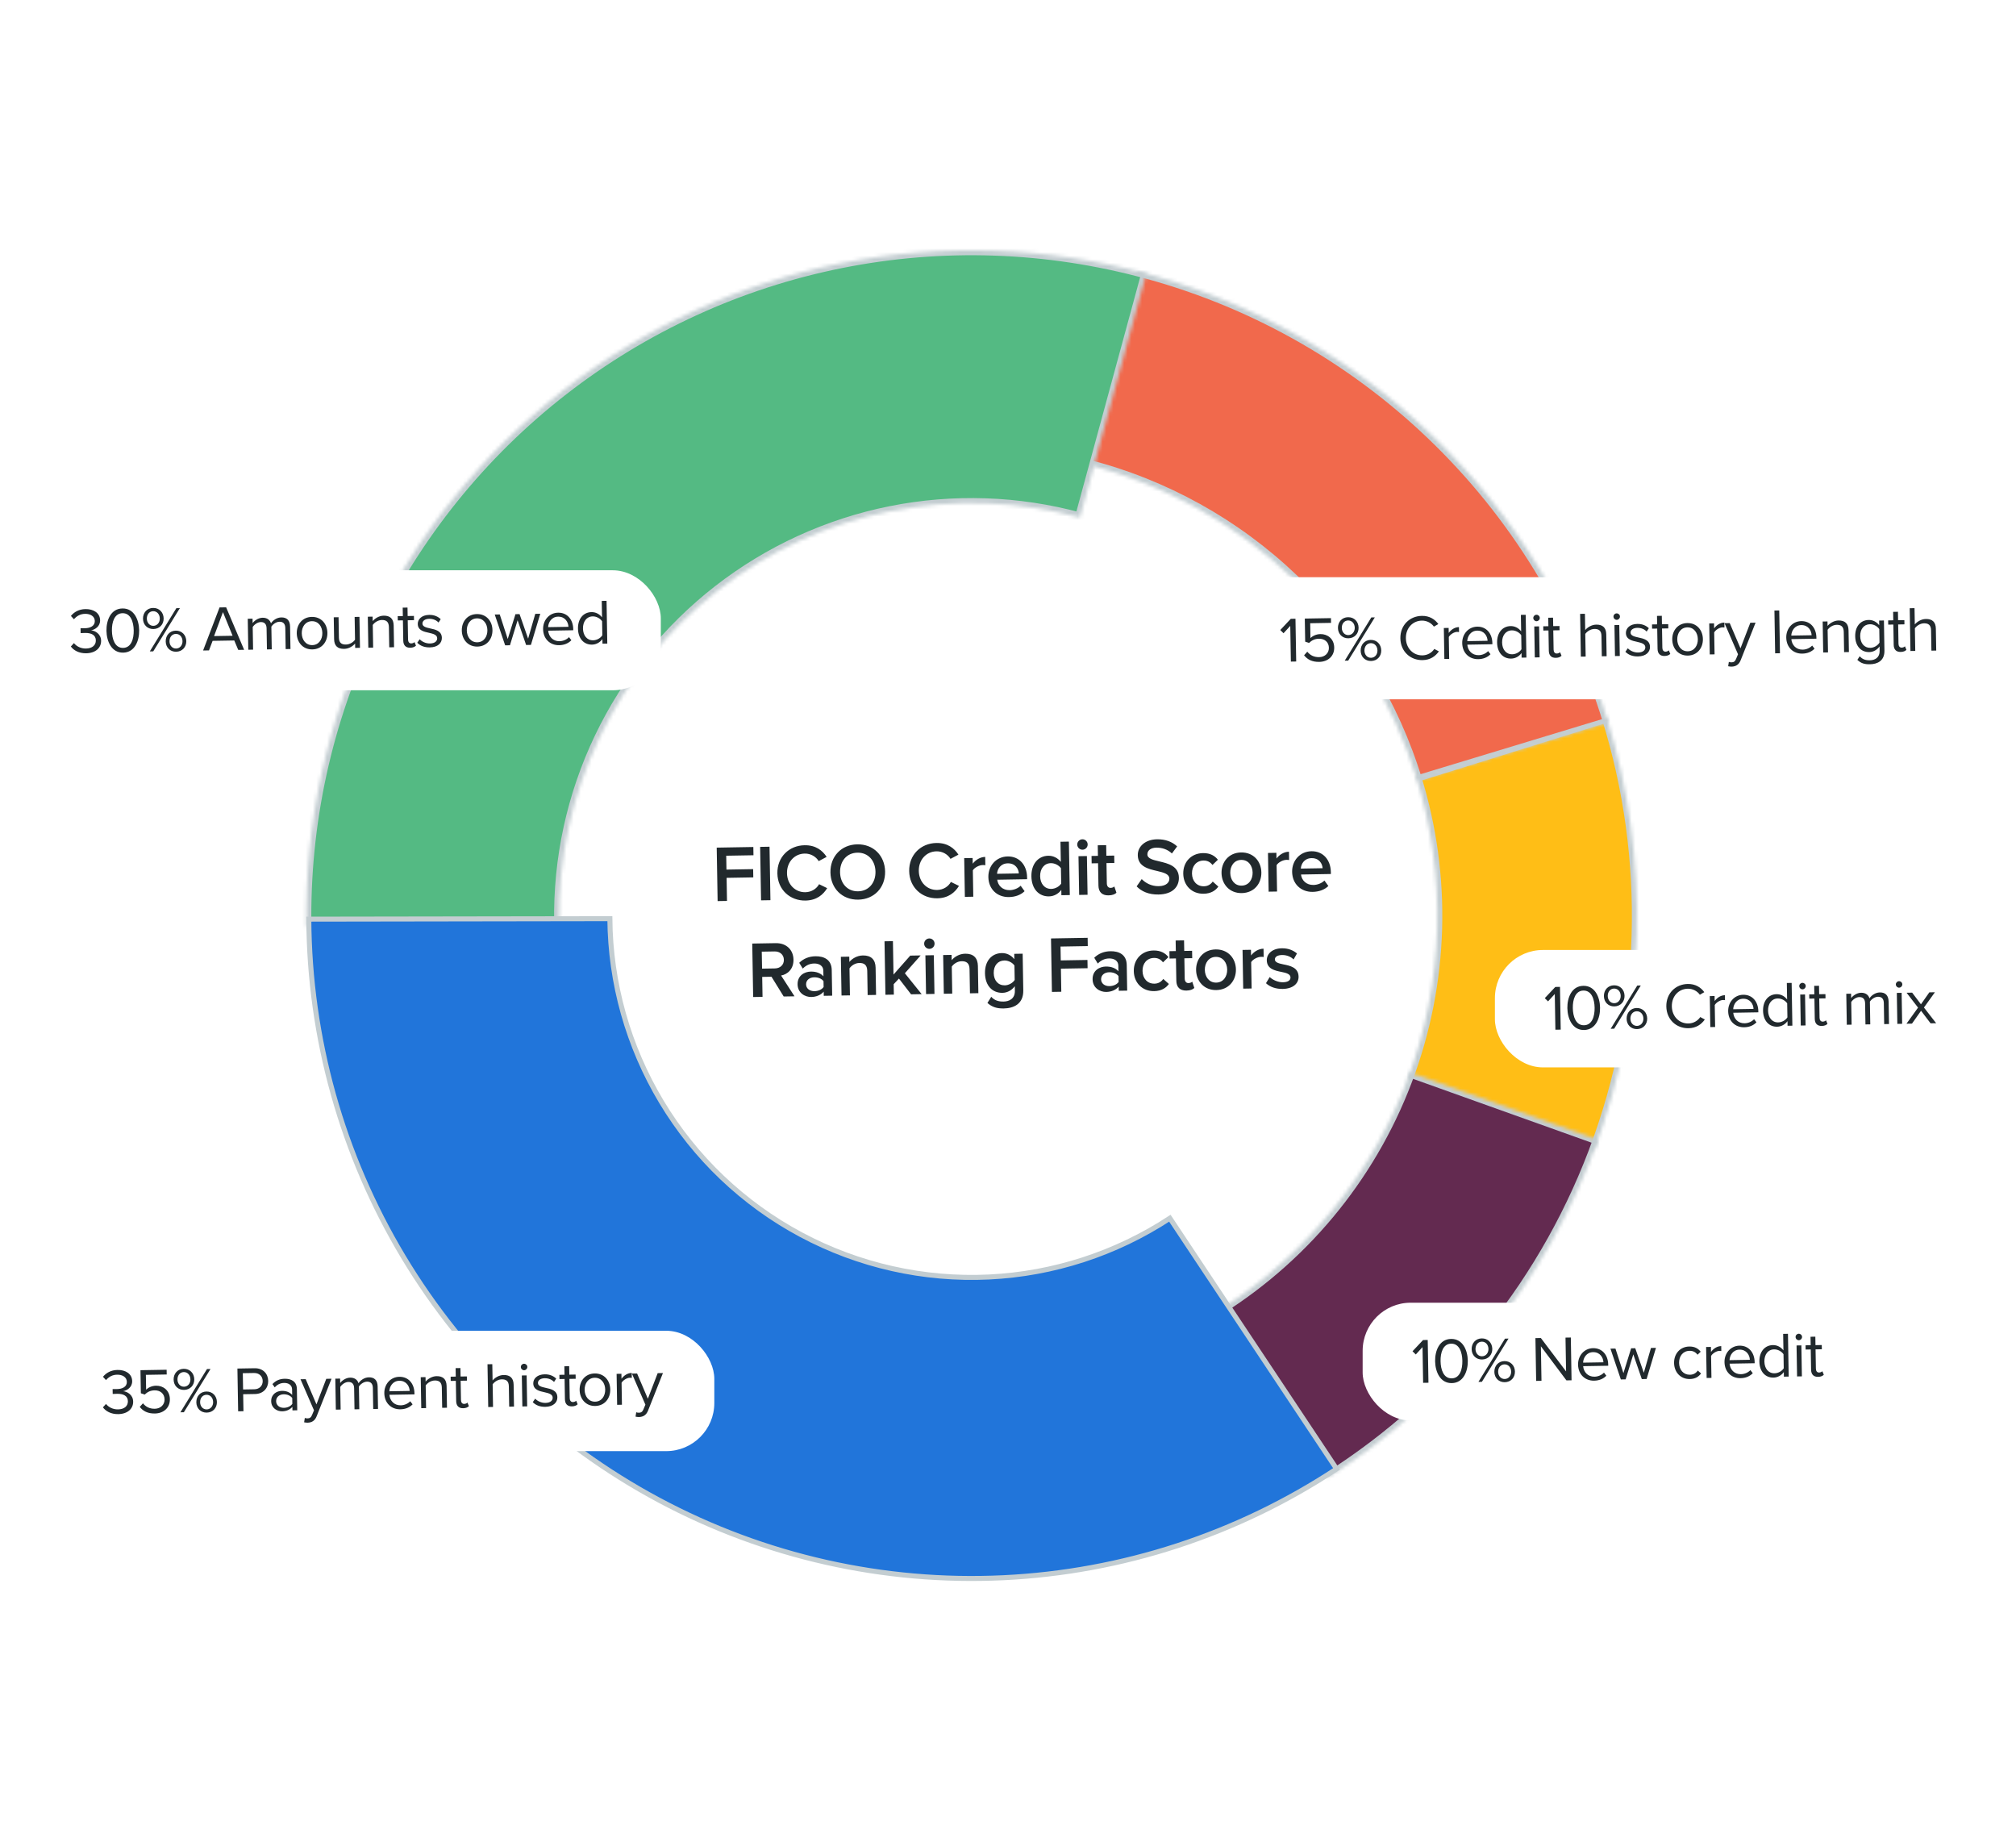
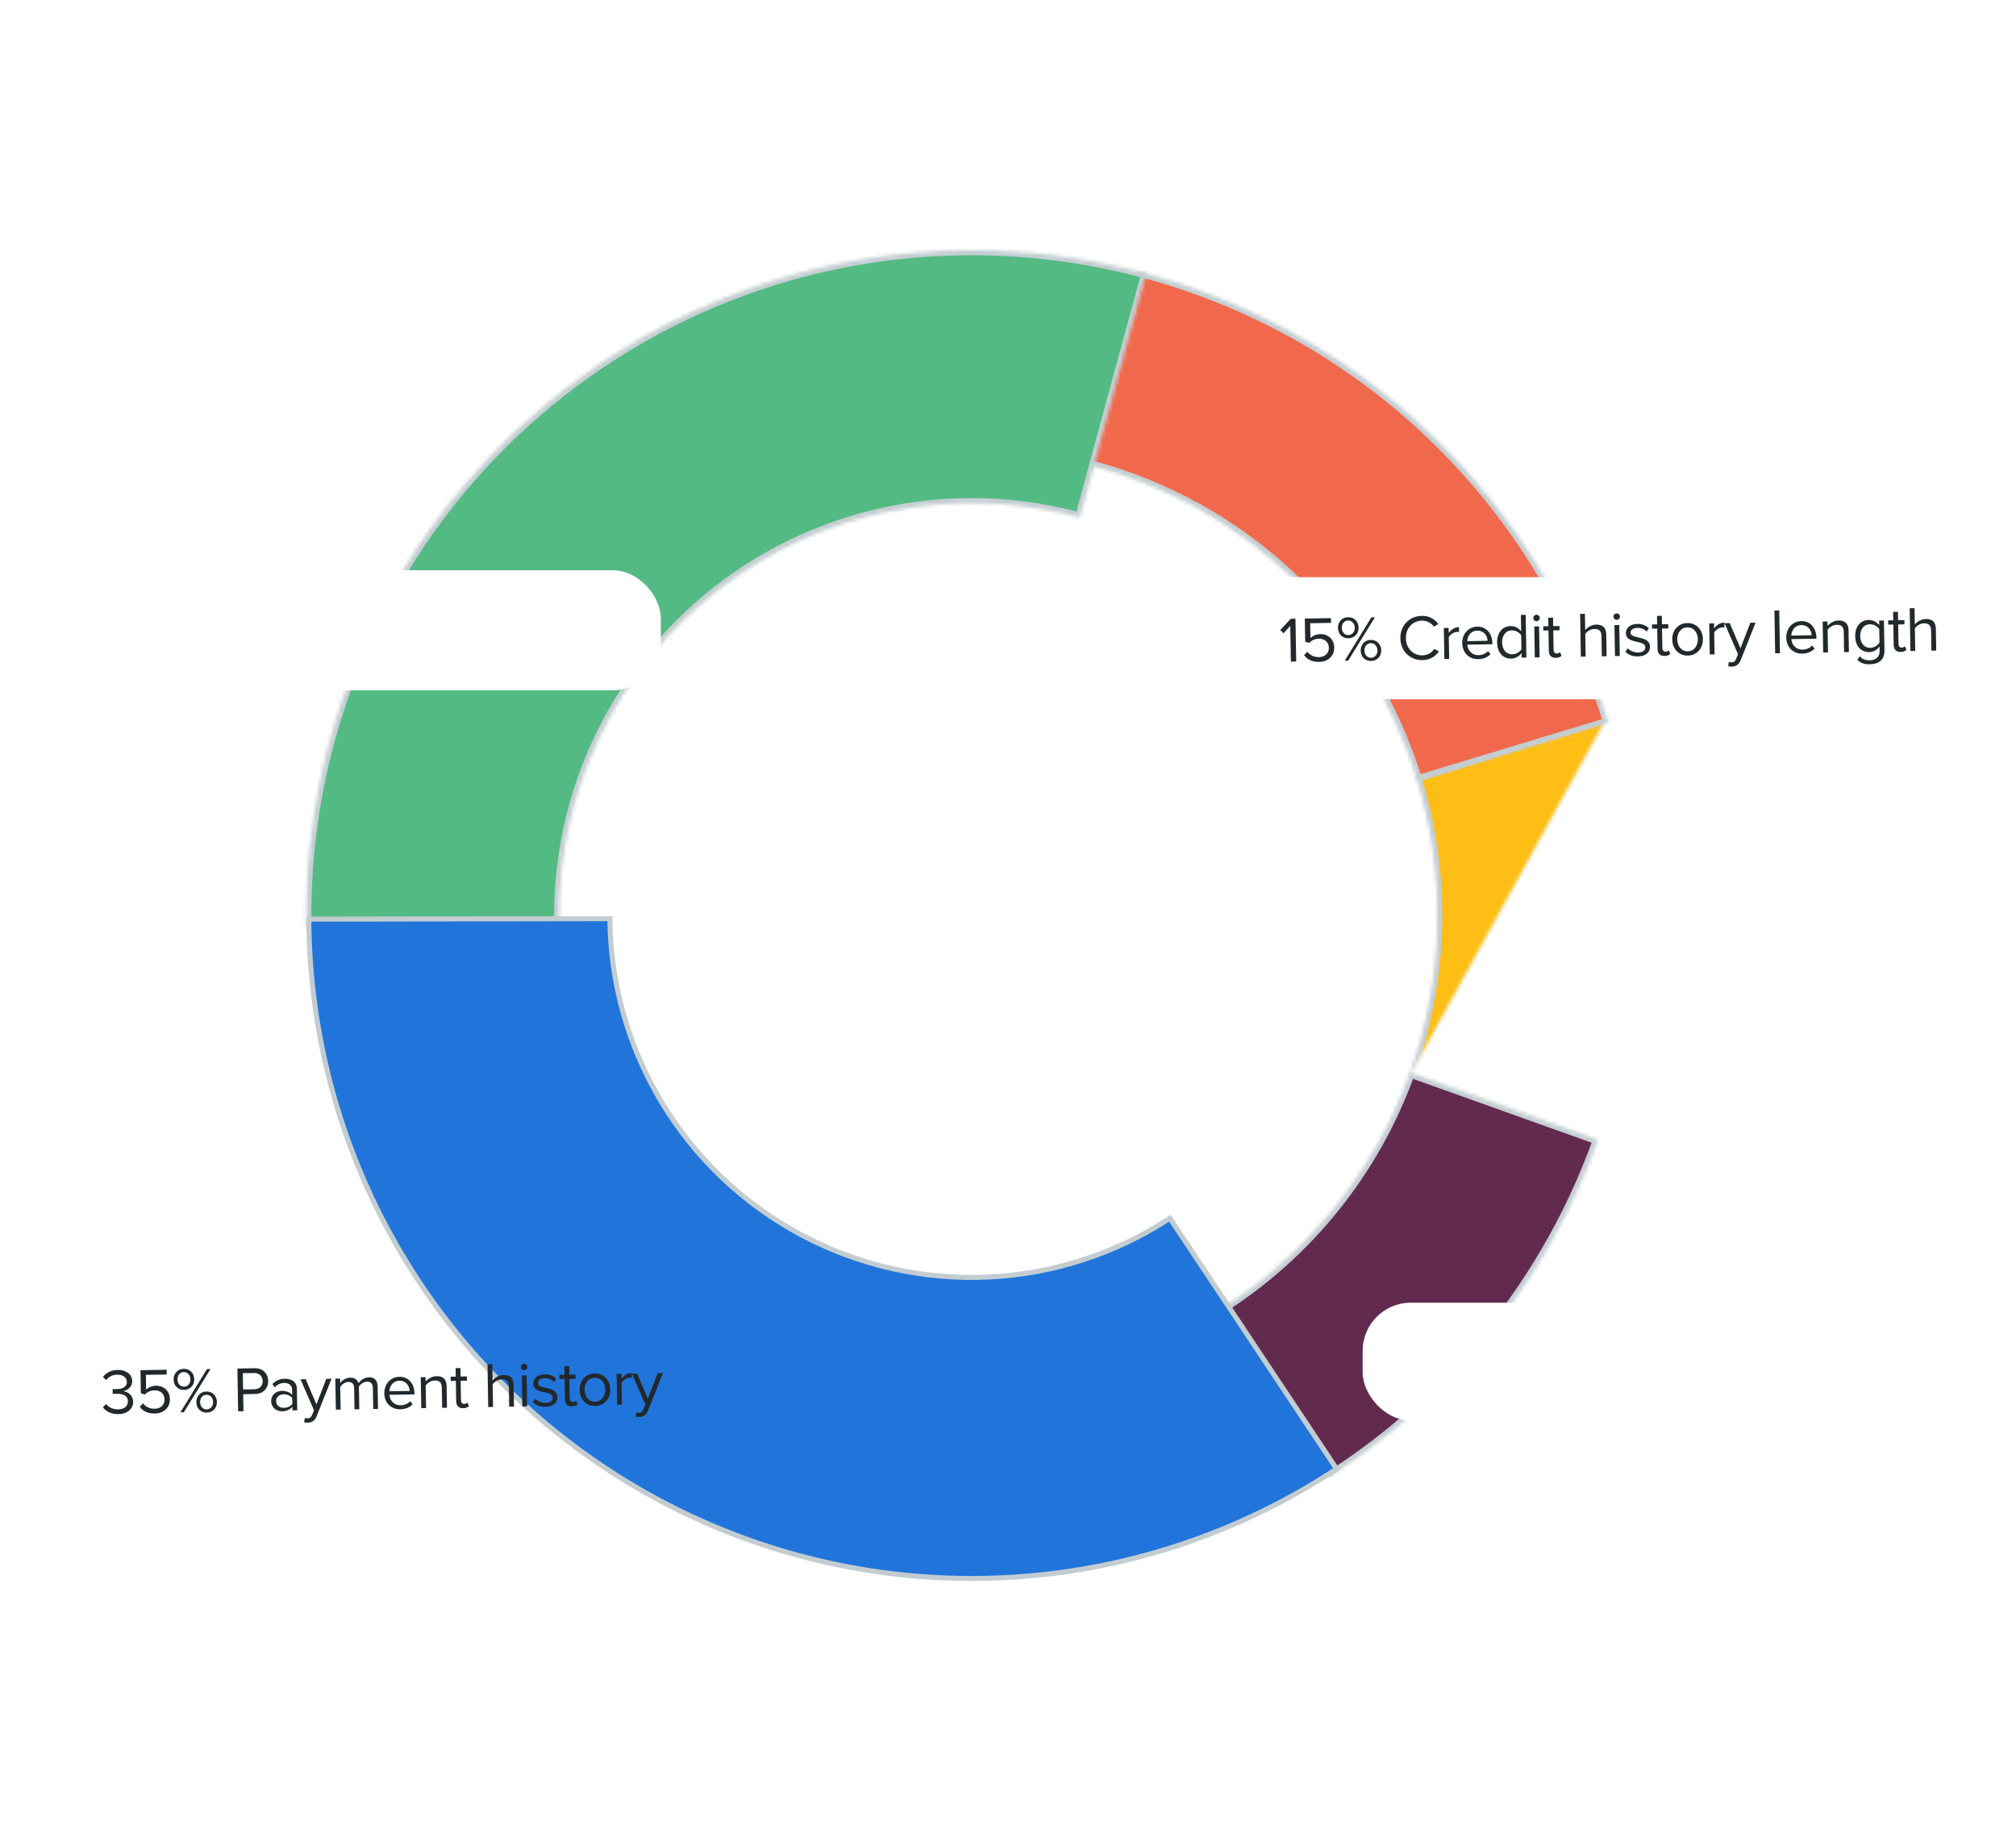
<svg xmlns="http://www.w3.org/2000/svg" width="564" height="513" viewBox="0 0 564 513" fill="none">
-   <path d="M203.386 252.012L200.763 252.057L200.507 237.102L210.754 236.927L210.793 239.236L203.17 239.366L203.236 243.245L210.703 243.118L210.742 245.427L203.276 245.555L203.386 252.012ZM215.539 251.804L212.916 251.849L212.66 236.894L215.283 236.849L215.539 251.804ZM225.348 251.906C221.043 251.979 217.559 248.899 217.481 244.302C217.402 239.706 220.779 236.508 225.084 236.435C228.223 236.381 230.111 237.919 231.262 239.693L229.04 240.875C228.301 239.654 226.85 238.737 225.124 238.767C222.276 238.815 220.118 241.118 220.171 244.256C220.225 247.395 222.461 249.622 225.308 249.574C227.035 249.544 228.454 248.6 229.15 247.333L231.412 248.438C230.299 250.251 228.487 251.852 225.348 251.906ZM232.327 244.049C232.25 239.587 235.356 236.259 239.84 236.183C244.324 236.106 247.542 239.325 247.618 243.787C247.694 248.249 244.589 251.577 240.105 251.653C235.62 251.73 232.403 248.51 232.327 244.049ZM244.927 243.833C244.875 240.739 242.884 238.463 239.88 238.514C236.853 238.566 234.964 240.908 235.017 244.003C235.07 247.074 237.038 249.373 240.065 249.321C243.069 249.27 244.98 246.905 244.927 243.833ZM262.223 251.275C257.918 251.349 254.434 248.268 254.355 243.672C254.277 239.076 257.653 235.878 261.958 235.804C265.097 235.751 266.985 237.288 268.137 239.063L265.914 240.245C265.176 239.024 263.725 238.107 261.998 238.136C259.151 238.185 256.992 240.487 257.046 243.626C257.1 246.765 259.336 248.992 262.183 248.943C263.909 248.914 265.329 247.97 266.025 246.702L268.286 247.807C267.174 249.62 265.362 251.221 262.223 251.275ZM272.289 250.834L269.934 250.874L269.749 240.045L272.103 240.004L272.131 241.596C272.92 240.551 274.207 239.722 275.619 239.697L275.659 242.029C275.457 241.988 275.21 241.97 274.918 241.975C273.932 241.992 272.62 242.687 272.162 243.457L272.289 250.834ZM276.505 245.334C276.451 242.195 278.695 239.622 281.901 239.568C285.152 239.512 287.28 241.965 287.338 245.373L287.348 245.934L278.984 246.077C279.192 247.71 280.448 249.035 282.488 249C283.542 248.982 284.79 248.534 285.54 247.759L286.642 249.288C285.584 250.337 284.001 250.903 282.275 250.932C279.024 250.988 276.563 248.765 276.505 245.334ZM281.934 241.496C279.916 241.53 279.023 243.093 278.934 244.418L285.032 244.314C284.966 243.036 284.064 241.459 281.934 241.496ZM299.291 250.372L296.937 250.412L296.911 248.932C296.1 250.023 294.856 250.717 293.466 250.741C290.686 250.788 288.609 248.716 288.548 245.151C288.489 241.653 290.469 239.421 293.272 239.373C294.617 239.35 295.883 239.957 296.777 241.085L296.681 235.457L299.035 235.417L299.291 250.372ZM296.881 247.161L296.808 242.856C296.256 242.058 295.101 241.428 293.98 241.447C292.119 241.479 290.956 243.001 290.992 245.109C291.028 247.194 292.242 248.676 294.103 248.644C295.224 248.625 296.357 247.978 296.881 247.161ZM302.854 237.684C302.07 237.698 301.386 237.059 301.372 236.252C301.358 235.445 302.02 234.783 302.805 234.769C303.612 234.756 304.273 235.395 304.287 236.202C304.301 237.009 303.662 237.67 302.854 237.684ZM304.259 250.287L301.904 250.327L301.719 239.498L304.073 239.458L304.259 250.287ZM310.131 250.456C308.315 250.487 307.334 249.517 307.303 247.723L307.196 241.468L305.403 241.498L305.367 239.435L307.161 239.405L307.11 236.445L309.465 236.405L309.515 239.365L311.713 239.327L311.748 241.39L309.551 241.427L309.648 247.1C309.66 247.84 310.028 248.372 310.701 248.36C311.149 248.353 311.572 248.166 311.748 247.961L312.339 249.723C311.92 250.134 311.23 250.437 310.131 250.456ZM317.987 247.944L319.409 245.901C320.46 246.982 322.09 247.919 324.176 247.883C326.328 247.846 327.162 246.778 327.145 245.791C327.122 244.446 325.523 244.07 323.699 243.63C321.245 243.066 318.363 242.398 318.309 239.237C318.266 236.77 320.409 234.827 323.682 234.771C326.014 234.731 327.91 235.439 329.323 236.761L327.854 238.737C326.668 237.591 325.067 237.08 323.498 237.107C321.951 237.133 320.977 237.89 320.996 239.011C321.016 240.177 322.547 240.532 324.326 240.95C326.803 241.536 329.753 242.248 329.809 245.499C329.852 247.988 328.139 250.148 324.103 250.217C321.346 250.264 319.334 249.334 317.987 247.944ZM331.029 244.402C330.973 241.128 333.242 238.69 336.538 238.633C338.645 238.597 339.939 239.472 340.719 240.491L339.196 241.952C338.576 241.11 337.739 240.699 336.685 240.717C334.712 240.75 333.437 242.252 333.473 244.36C333.509 246.468 334.835 247.948 336.809 247.914C337.862 247.896 338.684 247.433 339.275 246.593L340.847 248.002C340.102 249.046 338.84 249.965 336.732 250.001C333.436 250.057 331.086 247.698 331.029 244.402ZM347.395 249.819C343.965 249.877 341.79 247.335 341.737 244.219C341.684 241.125 343.77 238.51 347.201 238.451C350.676 238.392 352.828 240.934 352.881 244.028C352.934 247.145 350.87 249.759 347.395 249.819ZM347.359 247.733C349.377 247.699 350.47 245.998 350.437 244.07C350.404 242.164 349.254 240.502 347.236 240.536C345.241 240.57 344.148 242.271 344.181 244.177C344.214 246.105 345.364 247.768 347.359 247.733ZM357.272 249.381L354.918 249.421L354.733 238.591L357.087 238.551L357.114 240.143C357.904 239.098 359.191 238.268 360.603 238.244L360.643 240.576C360.44 240.535 360.193 240.516 359.902 240.521C358.915 240.538 357.604 241.234 357.146 242.004L357.272 249.381ZM361.489 243.881C361.435 240.742 363.678 238.169 366.885 238.114C370.136 238.059 372.264 240.512 372.322 243.92L372.331 244.481L363.968 244.624C364.176 246.257 365.432 247.581 367.472 247.547C368.526 247.528 369.774 247.081 370.524 246.306L371.626 247.834C370.568 248.884 368.985 249.449 367.258 249.479C364.007 249.535 361.547 247.311 361.489 243.881ZM366.918 240.043C364.9 240.077 364.007 241.64 363.917 242.965L370.016 242.86C369.949 241.583 369.048 240.006 366.918 240.043ZM222.276 278.693L219.249 278.745L215.835 273.219L213.234 273.263L213.329 278.846L210.706 278.891L210.45 263.936L217.02 263.823C219.98 263.773 221.941 265.668 221.988 268.426C222.033 271.094 220.309 272.559 218.52 272.881L222.276 278.693ZM219.297 268.472C219.273 267.037 218.18 266.114 216.701 266.139L213.113 266.2L213.195 270.954L216.782 270.892C218.262 270.867 219.322 269.907 219.297 268.472ZM232.811 278.513L230.457 278.553L230.437 277.387C229.646 278.32 228.399 278.857 226.964 278.882C225.193 278.912 223.177 277.758 223.136 275.359C223.093 272.87 225.071 271.805 226.842 271.774C228.3 271.749 229.563 272.199 230.364 273.105L230.336 271.49C230.315 270.235 229.27 269.49 227.768 269.516C226.557 269.536 225.511 270.003 224.585 270.938L223.593 269.318C224.828 268.108 226.388 267.521 228.115 267.491C230.514 267.45 232.639 268.423 232.689 271.338L232.811 278.513ZM230.415 276.087L230.387 274.45C229.836 273.719 228.821 273.355 227.789 273.373C226.466 273.396 225.493 274.175 225.513 275.363C225.533 276.529 226.533 277.274 227.856 277.252C228.887 277.234 229.889 276.836 230.415 276.087ZM245.09 278.303L242.736 278.343L242.62 271.572C242.591 269.89 241.73 269.344 240.407 269.367C239.196 269.388 238.177 270.123 237.651 270.872L237.781 278.428L235.426 278.468L235.241 267.639L237.595 267.598L237.621 269.078C238.324 268.214 239.698 267.293 241.402 267.264C243.734 267.224 244.922 268.46 244.96 270.68L245.09 278.303ZM257.845 278.085L254.885 278.135L251.491 273.73L250.015 275.303L250.065 278.218L247.711 278.258L247.455 263.303L249.809 263.263L249.969 272.612L254.655 267.307L257.57 267.257L253.147 272.244L257.845 278.085ZM260.025 265.421C259.24 265.434 258.557 264.795 258.543 263.988C258.529 263.181 259.191 262.519 259.975 262.506C260.783 262.492 261.444 263.131 261.458 263.938C261.471 264.745 260.832 265.407 260.025 265.421ZM261.429 278.023L259.075 278.064L258.89 267.234L261.244 267.194L261.429 278.023ZM273.71 277.813L271.356 277.854L271.24 271.082C271.211 269.401 270.349 268.855 269.027 268.878C267.816 268.898 266.797 269.633 266.271 270.382L266.4 277.938L264.046 277.979L263.861 267.149L266.215 267.109L266.241 268.589C266.943 267.724 268.318 266.804 270.022 266.775C272.354 266.735 273.541 267.97 273.579 270.19L273.71 277.813ZM276.243 280.551L277.313 278.828C278.205 279.822 279.332 280.184 280.767 280.16C282.314 280.133 283.961 279.387 283.923 277.168L283.901 275.867C283.09 276.958 281.869 277.696 280.456 277.72C277.699 277.768 275.624 275.807 275.563 272.242C275.503 268.744 277.486 266.647 280.266 266.6C281.634 266.576 282.878 267.183 283.772 268.311L283.746 266.809L286.1 266.769L286.276 277.038C286.343 280.939 283.468 282.042 280.8 282.088C278.962 282.119 277.587 281.739 276.243 280.551ZM283.871 274.118L283.802 270.083C283.273 269.284 282.096 268.654 280.997 268.673C279.136 268.705 277.971 270.115 278.007 272.2C278.043 274.285 279.255 275.655 281.116 275.623C282.214 275.605 283.369 274.934 283.871 274.118ZM296.911 277.417L294.288 277.462L294.032 262.507L304.279 262.331L304.318 264.641L296.695 264.771L296.761 268.65L304.228 268.522L304.267 270.832L296.801 270.959L296.911 277.417ZM315.342 277.102L312.988 277.142L312.968 275.976C312.176 276.909 310.93 277.446 309.495 277.471C307.723 277.501 305.708 276.347 305.667 273.948C305.624 271.459 307.602 270.393 309.373 270.363C310.831 270.338 312.094 270.788 312.895 271.693L312.867 270.079C312.846 268.823 311.801 268.079 310.299 268.104C309.088 268.125 308.042 268.592 307.116 269.527L306.124 267.907C307.359 266.697 308.919 266.11 310.646 266.08C313.045 266.039 315.17 267.012 315.219 269.927L315.342 277.102ZM312.946 274.675L312.918 273.039C312.367 272.308 311.351 271.944 310.32 271.962C308.997 271.984 308.024 272.764 308.044 273.952C308.064 275.118 309.064 275.863 310.386 275.841C311.418 275.823 312.42 275.425 312.946 274.675ZM317.192 271.642C317.136 268.369 319.404 265.93 322.7 265.874C324.808 265.838 326.101 266.713 326.881 267.731L325.358 269.193C324.738 268.351 323.902 267.939 322.848 267.957C320.875 267.991 319.6 269.493 319.636 271.601C319.672 273.708 320.998 275.188 322.971 275.154C324.025 275.136 324.847 274.674 325.438 273.834L327.009 275.242C326.265 276.287 325.002 277.205 322.894 277.242C319.598 277.298 317.248 274.938 317.192 271.642ZM331.921 277.087C330.104 277.118 329.123 276.148 329.093 274.354L328.986 268.099L327.192 268.13L327.157 266.067L328.951 266.036L328.9 263.077L331.254 263.036L331.305 265.996L333.502 265.958L333.537 268.021L331.34 268.059L331.437 273.731C331.45 274.471 331.818 275.003 332.49 274.992C332.939 274.984 333.362 274.797 333.538 274.592L334.128 276.354C333.709 276.765 333.019 277.068 331.921 277.087ZM340.28 276.944C336.85 277.003 334.675 274.461 334.622 271.344C334.569 268.25 336.655 265.635 340.086 265.577C343.561 265.517 345.713 268.06 345.765 271.154C345.819 274.27 343.755 276.885 340.28 276.944ZM340.244 274.859C342.262 274.825 343.355 273.124 343.322 271.196C343.289 269.29 342.139 267.627 340.121 267.662C338.126 267.696 337.033 269.397 337.066 271.303C337.099 273.231 338.249 274.893 340.244 274.859ZM350.157 276.506L347.803 276.546L347.618 265.717L349.972 265.677L349.999 267.269C350.789 266.223 352.076 265.394 353.488 265.37L353.528 267.702C353.325 267.66 353.078 267.642 352.787 267.647C351.8 267.664 350.489 268.359 350.031 269.13L350.157 276.506ZM354.173 275.025L355.22 273.302C355.996 274.074 357.511 274.788 358.923 274.764C360.336 274.74 361.045 274.212 361.031 273.405C361.015 272.463 359.865 272.146 358.538 271.877C356.67 271.506 354.442 271.05 354.4 268.629C354.37 266.857 355.868 265.307 358.604 265.26C360.442 265.229 361.844 265.855 362.845 266.713L361.887 268.389C361.224 267.66 360.004 267.12 358.658 267.143C357.425 267.164 356.648 267.626 356.661 268.388C356.675 269.218 357.757 269.491 359.04 269.761C360.93 270.132 363.248 270.631 363.292 273.187C363.325 275.092 361.758 276.577 358.843 276.627C357.004 276.658 355.313 276.104 354.173 275.025Z" fill="#21292D" />
  <mask id="path-2-inside-1_3085_21402" fill="white">
-     <path d="M449.496 200.698C461.851 240.306 460.616 282.906 445.99 321.732L393.737 302.048C403.976 274.87 404.84 245.05 396.192 217.324L449.496 200.698Z" />
+     <path d="M449.496 200.698L393.737 302.048C403.976 274.87 404.84 245.05 396.192 217.324L449.496 200.698Z" />
  </mask>
  <path d="M449.496 200.698C461.851 240.306 460.616 282.906 445.99 321.732L393.737 302.048C403.976 274.87 404.84 245.05 396.192 217.324L449.496 200.698Z" fill="#FFBE16" stroke="#C3CDD1" stroke-width="2.803" mask="url(#path-2-inside-1_3085_21402)" />
  <mask id="path-3-inside-2_3085_21402" fill="white">
    <path d="M447.067 318.799C433.094 357.866 406.469 391.143 371.42 413.347L341.539 366.178C366.073 350.636 384.711 327.341 394.491 299.995L447.067 318.799Z" />
  </mask>
  <path d="M447.067 318.799C433.094 357.866 406.469 391.143 371.42 413.347L341.539 366.178C366.073 350.636 384.711 327.341 394.491 299.995L447.067 318.799Z" fill="#632A50" stroke="#C3CDD1" stroke-width="2.803" mask="url(#path-3-inside-2_3085_21402)" />
  <mask id="path-4-inside-3_3085_21402" fill="white">
    <path d="M318.008 75.818C348.995 83.756 377.412 99.547 400.519 121.667C423.627 143.786 440.643 171.487 449.927 202.098L396.494 218.304C389.995 196.877 378.083 177.486 361.908 162.002C345.733 146.519 325.841 135.465 304.15 129.908L318.008 75.818Z" />
  </mask>
  <path d="M318.008 75.818C348.995 83.756 377.412 99.547 400.519 121.667C423.627 143.786 440.643 171.487 449.927 202.098L396.494 218.304C389.995 196.877 378.083 177.486 361.908 162.002C345.733 146.519 325.841 135.465 304.15 129.908L318.008 75.818Z" fill="#F1694C" stroke="#C3CDD1" stroke-width="2.803" mask="url(#path-4-inside-3_3085_21402)" />
  <mask id="path-5-inside-4_3085_21402" fill="white">
    <path d="M85.719 259.339C85.22 230.46 91.448 201.861 103.911 175.805C116.374 149.749 134.731 126.951 157.528 109.216C180.325 91.48 206.937 79.293 235.258 73.62C263.578 67.947 292.831 68.943 320.7 76.529L302.124 144.773C284.845 140.07 266.708 139.452 249.149 142.969C231.591 146.487 215.091 154.043 200.957 165.039C186.823 176.035 175.442 190.169 167.715 206.324C159.987 222.479 156.126 240.21 156.436 258.115L85.719 259.339Z" />
  </mask>
  <path d="M85.719 259.339C85.22 230.46 91.448 201.861 103.911 175.805C116.374 149.749 134.731 126.951 157.528 109.216C180.325 91.48 206.937 79.293 235.258 73.62C263.578 67.947 292.831 68.943 320.7 76.529L302.124 144.773C284.845 140.07 266.708 139.452 249.149 142.969C231.591 146.487 215.091 154.043 200.957 165.039C186.823 176.035 175.442 190.169 167.715 206.324C159.987 222.479 156.126 240.21 156.436 258.115L85.719 259.339Z" fill="#54BA83" stroke="#C3CDD1" stroke-width="2.803" mask="url(#path-5-inside-4_3085_21402)" />
  <path d="M170.614 256.976C170.767 275.031 175.745 292.72 185.041 308.207C194.458 323.894 207.952 336.735 224.086 345.364C240.219 353.993 258.391 358.086 276.666 357.209C294.708 356.344 312.183 350.662 327.284 340.767L373.93 410.887C346.152 429.214 313.951 439.733 280.702 441.328C247.22 442.935 213.928 435.434 184.369 419.625C154.81 403.817 130.089 380.291 112.836 351.55C95.704 323.01 86.573 290.387 86.395 257.109L170.614 256.976Z" fill="#2175DA" stroke="#C3CDD1" stroke-width="1.402" />
  <g filter="url(#filter0_dddd_3085_21402)">
    <rect x="5.606" y="131.49" width="179.263" height="33.565" rx="13.455" fill="white" />
-     <path d="M19.825 152.805L20.687 151.857C21.403 152.778 22.634 153.403 24.051 153.379C25.791 153.349 26.834 152.47 26.811 151.089C26.785 149.6 25.555 148.993 23.797 149.023C23.295 149.032 22.738 149.041 22.559 149.062L22.536 147.699C22.734 147.714 23.29 147.704 23.774 147.696C25.281 147.67 26.544 147.056 26.521 145.675C26.498 144.348 25.266 143.651 23.813 143.676C22.504 143.699 21.544 144.217 20.681 145.183L19.84 144.264C20.683 143.209 22.05 142.379 23.898 142.347C26.194 142.308 27.972 143.444 28.006 145.47C28.036 147.192 26.598 148.078 25.471 148.295C26.567 148.366 28.251 149.27 28.284 151.189C28.318 153.18 26.746 154.66 24.109 154.706C22.082 154.74 20.578 153.869 19.825 152.805ZM29.784 148.418C29.734 145.495 30.97 142.226 34.252 142.17C37.517 142.114 38.882 145.338 38.932 148.262C38.981 151.168 37.728 154.473 34.464 154.528C31.181 154.585 29.834 151.324 29.784 148.418ZM37.407 148.288C37.366 145.902 36.553 143.458 34.275 143.497C31.997 143.536 31.268 146.007 31.309 148.392C31.349 150.778 32.163 153.24 34.441 153.201C36.719 153.162 37.448 150.674 37.407 148.288ZM40.006 145.05C39.977 143.364 41.121 142.052 42.825 142.023C44.547 141.994 45.753 143.265 45.782 144.951C45.81 146.619 44.648 147.895 42.926 147.925C41.222 147.954 40.035 146.718 40.006 145.05ZM42.871 154.169L41.903 154.186L49.339 142.091L50.326 142.074L42.871 154.169ZM44.706 144.97C44.685 143.786 43.917 142.92 42.841 142.938C41.782 142.956 41.062 143.848 41.082 145.032C41.102 146.162 41.852 147.046 42.911 147.028C43.987 147.009 44.725 146.1 44.706 144.97ZM46.358 151.4C46.33 149.714 47.474 148.403 49.178 148.374C50.882 148.345 52.087 149.616 52.116 151.302C52.145 152.97 50.982 154.246 49.278 154.275C47.574 154.304 46.387 153.069 46.358 151.4ZM51.058 151.32C51.038 150.136 50.269 149.27 49.193 149.289C48.117 149.307 47.397 150.199 47.417 151.382C47.436 152.512 48.187 153.397 49.263 153.378C50.339 153.36 51.077 152.45 51.058 151.32ZM68.297 153.735L66.647 153.763L65.543 151.126L59.48 151.23L58.468 153.903L56.817 153.931L61.42 141.885L63.267 141.853L68.297 153.735ZM65.072 149.807L62.375 143.196L59.888 149.895L65.072 149.807ZM81.262 153.513L79.917 153.536L79.817 147.653C79.798 146.558 79.302 145.867 78.189 145.886C77.293 145.902 76.353 146.564 75.916 147.253L76.025 153.602L74.68 153.625L74.579 147.742C74.56 146.648 74.082 145.956 72.952 145.976C72.073 145.991 71.151 146.652 70.697 147.36L70.805 153.692L69.46 153.715L69.312 145.051L70.657 145.028L70.678 146.284C71.028 145.722 72.178 144.787 73.451 144.765C74.779 144.742 75.544 145.447 75.811 146.34C76.282 145.542 77.433 144.697 78.689 144.676C80.268 144.649 81.126 145.513 81.155 147.253L81.262 153.513ZM87.387 153.624C84.75 153.669 83.065 151.652 83.022 149.141C82.979 146.63 84.595 144.575 87.231 144.529C89.868 144.484 91.553 146.483 91.596 148.994C91.639 151.505 90.024 153.578 87.387 153.624ZM87.366 152.422C89.214 152.39 90.209 150.794 90.179 149.018C90.149 147.261 89.1 145.7 87.252 145.731C85.404 145.763 84.391 147.359 84.421 149.117C84.452 150.893 85.519 152.453 87.366 152.422ZM100.709 153.18L99.363 153.203L99.342 151.984C98.692 152.748 97.573 153.449 96.282 153.471C94.47 153.502 93.504 152.64 93.472 150.756L93.368 144.64L94.713 144.617L94.811 150.321C94.837 151.845 95.615 152.281 96.781 152.261C97.84 152.243 98.834 151.616 99.324 150.907L99.215 144.54L100.56 144.517L100.709 153.18ZM110.24 153.017L108.895 153.04L108.798 147.372C108.772 145.848 107.993 145.377 106.827 145.397C105.768 145.415 104.775 146.078 104.285 146.786L104.393 153.117L103.048 153.14L102.9 144.477L104.245 144.454L104.266 145.709C104.864 144.982 106.035 144.208 107.326 144.186C109.138 144.155 110.104 145.053 110.136 146.937L110.24 153.017ZM114.771 153.155C113.498 153.177 112.84 152.453 112.818 151.161L112.721 145.493L111.286 145.518L111.265 144.334L112.7 144.309L112.66 141.942L114.005 141.919L114.046 144.286L115.804 144.256L115.824 145.44L114.066 145.47L114.158 150.851C114.169 151.497 114.464 151.958 115.056 151.948C115.433 151.942 115.789 151.774 115.965 151.574L116.376 152.572C116.041 152.9 115.561 153.142 114.771 153.155ZM116.731 151.758L117.414 150.778C118 151.431 119.104 151.987 120.288 151.966C121.615 151.944 122.322 151.34 122.308 150.497C122.292 149.546 121.228 149.259 120.057 148.992C118.581 148.676 116.906 148.31 116.875 146.517C116.852 145.171 117.998 144.003 120.061 143.968C121.532 143.943 122.582 144.481 123.293 145.169L122.681 146.112C122.151 145.493 121.192 145.043 120.08 145.062C118.896 145.082 118.17 145.633 118.183 146.404C118.197 147.247 119.189 147.5 120.323 147.749C121.836 148.064 123.583 148.465 123.616 150.384C123.641 151.837 122.495 153.023 120.253 153.062C118.835 153.086 117.626 152.676 116.731 151.758ZM133.56 152.834C130.923 152.879 129.238 150.862 129.195 148.351C129.152 145.84 130.768 143.785 133.405 143.74C136.041 143.695 137.726 145.693 137.769 148.205C137.812 150.716 136.197 152.789 133.56 152.834ZM133.54 151.632C135.387 151.601 136.382 150.005 136.352 148.229C136.322 146.471 135.273 144.91 133.425 144.942C131.578 144.973 130.564 146.57 130.594 148.327C130.625 150.103 131.692 151.664 133.54 151.632ZM148.532 152.363L147.187 152.386L144.808 145.465L142.666 152.463L141.321 152.486L138.411 143.87L139.81 143.846L142.044 150.715L144.204 143.771L145.352 143.751L147.748 150.618L149.747 143.676L151.146 143.652L148.532 152.363ZM151.937 147.962C151.894 145.451 153.654 143.394 156.129 143.351C158.748 143.307 160.325 145.325 160.37 147.926L160.375 148.267L153.362 148.387C153.498 150.017 154.669 151.361 156.534 151.329C157.521 151.312 158.519 150.9 159.188 150.189L159.849 151.057C159.003 151.932 157.845 152.419 156.428 152.443C153.863 152.487 151.984 150.671 151.937 147.962ZM156.13 144.464C154.282 144.495 153.394 146.071 153.345 147.4L159.031 147.303C158.991 146.012 158.103 144.43 156.13 144.464ZM169.897 151.997L168.551 152.02L168.529 150.729C167.899 151.619 166.851 152.265 165.631 152.286C163.371 152.324 161.745 150.63 161.697 147.813C161.65 145.051 163.198 143.23 165.476 143.192C166.642 143.172 167.71 143.727 168.426 144.666L168.347 140.056L169.692 140.033L169.897 151.997ZM168.511 149.671L168.444 145.742C167.947 144.997 166.895 144.369 165.819 144.388C164.079 144.418 163.064 145.87 163.096 147.79C163.129 149.709 164.194 151.108 165.934 151.078C167.01 151.06 168.04 150.432 168.511 149.671Z" fill="#21292D" />
  </g>
  <g filter="url(#filter1_dddd_3085_21402)">
    <rect x="344.217" y="133.426" width="213.258" height="34.147" rx="13.455" fill="white" />
    <path d="M362.627 157.009L361.138 157.034L360.967 147.043L359.082 149.103L358.17 148.203L361.113 145.067L362.422 145.045L362.627 157.009ZM364.831 155.266L365.728 154.264C366.535 155.255 367.585 155.811 369.056 155.786C370.688 155.758 371.799 154.627 371.774 153.174C371.747 151.596 370.6 150.61 368.986 150.638C367.927 150.656 367.036 151.012 366.243 151.815L365.142 151.457L365.032 145L372.35 144.875L372.373 146.202L366.543 146.302L366.614 150.463C367.179 149.88 368.192 149.36 369.394 149.339C371.385 149.305 373.22 150.637 373.262 153.095C373.304 155.534 371.482 157.073 369.079 157.114C367.052 157.148 365.748 156.435 364.831 155.266ZM374.308 147.64C374.279 145.954 375.423 144.643 377.127 144.614C378.849 144.584 380.055 145.856 380.083 147.542C380.112 149.21 378.949 150.486 377.228 150.515C375.524 150.544 374.336 149.309 374.308 147.64ZM377.173 156.76L376.204 156.777L383.641 144.682L384.627 144.665L377.173 156.76ZM379.007 147.56C378.987 146.376 378.218 145.51 377.142 145.529C376.084 145.547 375.364 146.438 375.384 147.622C375.403 148.752 376.154 149.636 377.212 149.618C378.288 149.6 379.026 148.69 379.007 147.56ZM380.66 153.991C380.631 152.305 381.775 150.994 383.479 150.964C385.183 150.935 386.389 152.206 386.418 153.893C386.446 155.561 385.284 156.837 383.58 156.866C381.876 156.895 380.689 155.659 380.66 153.991ZM385.36 153.911C385.339 152.727 384.571 151.861 383.495 151.879C382.419 151.898 381.698 152.789 381.718 153.973C381.738 155.103 382.488 155.987 383.565 155.969C384.641 155.95 385.379 155.041 385.36 153.911ZM397.975 156.62C394.585 156.678 391.833 154.213 391.77 150.536C391.707 146.858 394.373 144.301 397.763 144.243C399.933 144.206 401.422 145.203 402.395 146.532L401.152 147.253C400.453 146.26 399.203 145.546 397.786 145.57C395.221 145.614 393.264 147.657 393.313 150.509C393.361 153.343 395.387 155.336 397.952 155.292C399.369 155.268 400.594 154.529 401.258 153.495L402.544 154.173C401.563 155.553 400.145 156.582 397.975 156.62ZM405.422 156.277L404.077 156.3L403.929 147.636L405.274 147.613L405.298 149.012C405.982 148.086 406.975 147.405 408.159 147.385L408.182 148.766C408.02 148.733 407.859 148.717 407.643 148.721C406.818 148.735 405.7 149.436 405.317 150.142L405.422 156.277ZM409.073 151.872C409.031 149.361 410.79 147.304 413.265 147.261C415.884 147.217 417.461 149.235 417.506 151.836L417.512 152.177L410.498 152.297C410.634 153.927 411.805 155.271 413.67 155.239C414.657 155.222 415.655 154.81 416.324 154.099L416.985 154.967C416.139 155.842 414.981 156.329 413.564 156.353C410.999 156.397 409.12 154.581 409.073 151.872ZM413.266 148.374C411.418 148.405 410.53 149.982 410.481 151.31L416.167 151.213C416.127 149.922 415.239 148.34 413.266 148.374ZM427.033 155.907L425.687 155.93L425.665 154.639C425.035 155.529 423.987 156.175 422.767 156.196C420.507 156.234 418.881 154.54 418.833 151.723C418.786 148.961 420.334 147.14 422.612 147.102C423.778 147.082 424.846 147.637 425.562 148.576L425.483 143.966L426.828 143.943L427.033 155.907ZM425.647 153.581L425.58 149.652C425.083 148.907 424.031 148.279 422.955 148.298C421.215 148.328 420.2 149.78 420.232 151.7C420.265 153.619 421.33 155.018 423.07 154.988C424.146 154.97 425.176 154.342 425.647 153.581ZM429.87 145.739C429.386 145.748 428.966 145.342 428.957 144.84C428.949 144.338 429.355 143.936 429.839 143.928C430.341 143.919 430.76 144.307 430.769 144.809C430.778 145.311 430.372 145.731 429.87 145.739ZM430.724 155.844L429.379 155.867L429.231 147.204L430.576 147.181L430.724 155.844ZM435.253 155.982C433.979 156.004 433.321 155.28 433.299 153.988L433.202 148.32L431.767 148.344L431.746 147.161L433.181 147.136L433.141 144.768L434.486 144.745L434.527 147.113L436.285 147.083L436.305 148.267L434.547 148.297L434.639 153.678C434.65 154.324 434.945 154.785 435.537 154.775C435.914 154.769 436.27 154.601 436.446 154.401L436.857 155.398C436.522 155.727 436.042 155.969 435.253 155.982ZM449.473 155.524L448.128 155.547L448.03 149.843C448.004 148.318 447.207 147.883 446.041 147.903C445.001 147.921 444.008 148.584 443.499 149.292L443.608 155.624L442.262 155.647L442.058 143.683L443.403 143.66L443.481 148.216C444.079 147.488 445.249 146.714 446.559 146.692C448.371 146.661 449.336 147.524 449.368 149.407L449.473 155.524ZM452.302 145.356C451.818 145.364 451.398 144.959 451.39 144.456C451.381 143.954 451.787 143.552 452.271 143.544C452.774 143.536 453.193 143.923 453.202 144.425C453.21 144.928 452.805 145.347 452.302 145.356ZM453.157 155.461L451.812 155.484L451.664 146.82L453.009 146.797L453.157 155.461ZM454.72 154.286L455.403 153.305C455.988 153.959 457.092 154.514 458.276 154.494C459.603 154.471 460.311 153.867 460.296 153.024C460.28 152.073 459.217 151.787 458.046 151.519C456.569 151.204 454.894 150.838 454.864 149.044C454.841 147.699 455.987 146.531 458.05 146.496C459.52 146.47 460.57 147.009 461.282 147.696L460.67 148.64C460.139 148.021 459.18 147.571 458.068 147.59C456.885 147.61 456.158 148.161 456.171 148.932C456.186 149.775 457.177 150.027 458.312 150.277C459.824 150.592 461.571 150.993 461.604 152.912C461.629 154.365 460.483 155.551 458.241 155.589C456.824 155.613 455.615 155.203 454.72 154.286ZM465.675 155.462C464.402 155.484 463.744 154.759 463.721 153.468L463.625 147.8L462.19 147.824L462.169 146.64L463.604 146.616L463.564 144.248L464.909 144.225L464.95 146.593L466.707 146.563L466.728 147.747L464.97 147.777L465.062 153.158C465.073 153.804 465.368 154.265 465.96 154.255C466.336 154.248 466.692 154.081 466.868 153.881L467.28 154.878C466.945 155.207 466.465 155.448 465.675 155.462ZM472.197 155.35C469.56 155.395 467.875 153.379 467.832 150.868C467.789 148.356 469.404 146.301 472.041 146.256C474.678 146.211 476.363 148.21 476.406 150.721C476.449 153.232 474.833 155.305 472.197 155.35ZM472.176 154.149C474.024 154.117 475.019 152.521 474.989 150.745C474.959 148.987 473.909 147.426 472.062 147.458C470.214 147.49 469.201 149.086 469.231 150.844C469.261 152.62 470.329 154.18 472.176 154.149ZM479.671 155.007L478.326 155.03L478.177 146.367L479.523 146.344L479.547 147.743C480.231 146.816 481.224 146.135 482.407 146.115L482.431 147.496C482.269 147.463 482.107 147.448 481.892 147.451C481.067 147.466 479.949 148.167 479.566 148.873L479.671 155.007ZM483.472 158.333L483.667 157.11C483.866 157.196 484.189 157.245 484.405 157.241C484.996 157.231 485.388 157.027 485.68 156.304L486.232 154.985L482.459 146.293L483.912 146.269L486.921 153.322L489.67 146.17L491.141 146.145L486.978 156.641C486.479 157.905 485.609 158.404 484.461 158.442C484.174 158.447 483.725 158.401 483.472 158.333ZM497.967 154.694L496.621 154.717L496.417 142.753L497.762 142.73L497.967 154.694ZM499.726 150.322C499.683 147.811 501.442 145.754 503.918 145.711C506.536 145.666 508.114 147.685 508.158 150.286L508.164 150.627L501.151 150.746C501.286 152.377 502.458 153.721 504.323 153.689C505.31 153.672 506.307 153.26 506.977 152.549L507.638 153.417C506.791 154.292 505.634 154.779 504.217 154.803C501.652 154.847 499.772 153.031 499.726 150.322ZM503.919 146.824C502.071 146.855 501.183 148.431 501.134 149.76L506.82 149.663C506.78 148.372 505.892 146.79 503.919 146.824ZM517.255 154.365L515.91 154.388L515.813 148.72C515.787 147.195 515.007 146.724 513.841 146.744C512.783 146.762 511.789 147.425 511.299 148.133L511.407 154.465L510.062 154.488L509.914 145.824L511.259 145.801L511.281 147.057C511.878 146.329 513.049 145.555 514.341 145.533C516.152 145.502 517.119 146.401 517.151 148.284L517.255 154.365ZM519.614 156.549L520.279 155.533C521.011 156.382 521.877 156.69 523.115 156.669C524.55 156.644 525.883 155.922 525.851 154.02L525.829 152.783C525.217 153.672 524.17 154.354 522.95 154.375C520.69 154.414 519.065 152.755 519.017 149.957C518.969 147.176 520.518 145.427 522.796 145.388C523.962 145.368 525.012 145.925 525.728 146.863L525.706 145.554L527.051 145.531L527.195 153.943C527.244 156.813 525.25 157.745 523.134 157.781C521.663 157.806 520.654 157.536 519.614 156.549ZM525.811 151.724L525.747 147.94C525.267 147.194 524.216 146.566 523.14 146.585C521.4 146.614 520.383 148.013 520.416 149.933C520.449 151.834 521.513 153.215 523.253 153.185C524.329 153.167 525.358 152.486 525.811 151.724ZM531.738 154.332C530.465 154.354 529.806 153.63 529.784 152.338L529.687 146.67L528.252 146.695L528.232 145.511L529.667 145.486L529.627 143.119L530.972 143.096L531.012 145.463L532.77 145.433L532.79 146.617L531.033 146.647L531.125 152.028C531.136 152.674 531.431 153.135 532.023 153.125C532.399 153.119 532.755 152.951 532.931 152.751L533.343 153.749C533.008 154.077 532.527 154.319 531.738 154.332ZM541.682 153.947L540.337 153.97L540.239 148.266C540.213 146.741 539.416 146.306 538.25 146.326C537.21 146.344 536.216 147.007 535.708 147.715L535.816 154.047L534.471 154.07L534.267 142.106L535.612 142.083L535.69 146.639C536.287 145.911 537.458 145.138 538.768 145.115C540.579 145.084 541.545 145.947 541.577 147.83L541.682 153.947Z" fill="#21292D" />
  </g>
  <g filter="url(#filter2_dddd_3085_21402)">
    <rect x="418.218" y="237.7" width="137.27" height="32.847" rx="13.455" fill="white" />
-     <path d="M436.628 259.983L435.139 260.009L434.968 250.018L433.083 252.078L432.171 251.178L435.114 248.042L436.423 248.019L436.628 259.983ZM438.489 253.977C438.439 251.053 439.675 247.784 442.958 247.728C446.222 247.672 447.587 250.897 447.637 253.82C447.687 256.726 446.434 260.031 443.169 260.087C439.887 260.143 438.539 256.882 438.489 253.977ZM446.113 253.846C446.072 251.461 445.259 249.017 442.981 249.055C440.703 249.094 439.973 251.565 440.014 253.951C440.055 256.336 440.868 258.798 443.146 258.759C445.424 258.72 446.153 256.232 446.113 253.846ZM448.711 250.608C448.683 248.922 449.826 247.611 451.53 247.582C453.252 247.552 454.458 248.823 454.487 250.509C454.516 252.178 453.353 253.453 451.631 253.483C449.927 253.512 448.74 252.276 448.711 250.608ZM451.577 259.728L450.608 259.744L458.045 247.65L459.031 247.633L451.577 259.728ZM453.411 250.528C453.391 249.344 452.622 248.478 451.546 248.496C450.488 248.514 449.767 249.406 449.788 250.59C449.807 251.72 450.558 252.604 451.616 252.586C452.692 252.568 453.43 251.658 453.411 250.528ZM455.064 256.959C455.035 255.273 456.179 253.961 457.883 253.932C459.587 253.903 460.793 255.174 460.822 256.86C460.85 258.528 459.688 259.804 457.984 259.833C456.28 259.863 455.093 258.627 455.064 256.959ZM459.763 256.878C459.743 255.695 458.975 254.829 457.899 254.847C456.822 254.865 456.102 255.757 456.122 256.941C456.142 258.071 456.892 258.955 457.969 258.937C459.045 258.918 459.783 258.008 459.763 256.878ZM472.378 259.587C468.988 259.645 466.237 257.18 466.174 253.503C466.111 249.826 468.777 247.269 472.167 247.211C474.337 247.174 475.826 248.171 476.799 249.5L475.556 250.221C474.857 249.228 473.607 248.514 472.19 248.538C469.625 248.582 467.668 250.625 467.717 253.477C467.765 256.311 469.791 258.304 472.356 258.26C473.773 258.236 474.998 257.497 475.662 256.463L476.948 257.141C475.967 258.521 474.549 259.55 472.378 259.587ZM479.826 259.245L478.481 259.268L478.333 250.604L479.678 250.581L479.702 251.98C480.386 251.053 481.379 250.373 482.563 250.352L482.586 251.733C482.424 251.7 482.262 251.685 482.047 251.689C481.222 251.703 480.104 252.404 479.721 253.11L479.826 259.245ZM483.477 254.84C483.434 252.329 485.193 250.271 487.669 250.229C490.288 250.184 491.865 252.203 491.91 254.804L491.915 255.144L484.902 255.264C485.038 256.895 486.209 258.238 488.074 258.206C489.061 258.19 490.059 257.778 490.728 257.067L491.389 257.934C490.543 258.81 489.385 259.296 487.968 259.321C485.403 259.365 483.524 257.549 483.477 254.84ZM487.67 251.341C485.822 251.373 484.934 252.949 484.885 254.278L490.571 254.181C490.531 252.889 489.643 251.308 487.67 251.341ZM501.437 258.875L500.091 258.898L500.069 257.607C499.438 258.497 498.391 259.142 497.171 259.163C494.911 259.202 493.285 257.507 493.237 254.691C493.19 251.929 494.738 250.108 497.016 250.069C498.182 250.049 499.25 250.605 499.966 251.544L499.887 246.934L501.232 246.911L501.437 258.875ZM500.051 256.548L499.984 252.62C499.487 251.875 498.435 251.247 497.359 251.266C495.619 251.295 494.603 252.748 494.636 254.667C494.669 256.587 495.734 257.986 497.474 257.956C498.55 257.938 499.58 257.31 500.051 256.548ZM504.274 248.707C503.789 248.715 503.37 248.31 503.361 247.808C503.353 247.305 503.758 246.904 504.243 246.895C504.745 246.887 505.164 247.274 505.173 247.777C505.181 248.279 504.776 248.699 504.274 248.707ZM505.128 258.812L503.783 258.835L503.635 250.171L504.98 250.148L505.128 258.812ZM509.656 258.95C508.383 258.972 507.725 258.247 507.702 256.956L507.606 251.288L506.171 251.312L506.15 250.128L507.585 250.104L507.545 247.736L508.89 247.713L508.931 250.081L510.688 250.051L510.709 251.235L508.951 251.265L509.043 256.646C509.054 257.292 509.349 257.753 509.941 257.743C510.317 257.736 510.673 257.569 510.849 257.368L511.261 258.366C510.926 258.695 510.446 258.936 509.656 258.95ZM528.469 258.413L527.123 258.436L527.023 252.552C527.004 251.458 526.508 250.767 525.396 250.786C524.499 250.801 523.559 251.463 523.123 252.153L523.231 258.502L521.886 258.525L521.785 252.642C521.767 251.548 521.288 250.856 520.158 250.876C519.279 250.891 518.358 251.552 517.903 252.26L518.011 258.592L516.666 258.615L516.518 249.951L517.863 249.928L517.885 251.184C518.234 250.621 519.384 249.687 520.658 249.665C521.985 249.642 522.751 250.347 523.017 251.239C523.488 250.442 524.64 249.597 525.895 249.575C527.474 249.548 528.332 250.413 528.362 252.153L528.469 258.413ZM531.296 248.245C530.811 248.253 530.392 247.848 530.383 247.346C530.375 246.843 530.78 246.442 531.265 246.433C531.767 246.425 532.186 246.812 532.195 247.315C532.203 247.817 531.798 248.236 531.296 248.245ZM532.15 258.35L530.805 258.373L530.657 249.709L532.002 249.686L532.15 258.35ZM541.661 258.187L540.1 258.214L537.439 254.707L534.899 258.303L533.356 258.329L536.598 253.824L533.387 249.663L534.948 249.636L537.408 252.895L539.755 249.554L541.316 249.527L538.249 253.796L541.661 258.187Z" fill="#21292D" />
  </g>
  <g filter="url(#filter3_dddd_3085_21402)">
    <rect x="381.217" y="336.368" width="143.269" height="32.95" rx="13.455" fill="white" />
-     <path d="M399.627 358.754L398.138 358.78L397.967 348.789L396.083 350.849L395.17 349.949L398.113 346.813L399.423 346.79L399.627 358.754ZM401.489 352.748C401.439 349.824 402.675 346.555 405.957 346.499C409.222 346.443 410.587 349.668 410.637 352.591C410.687 355.497 409.433 358.802 406.169 358.858C402.886 358.914 401.539 355.653 401.489 352.748ZM409.112 352.617C409.071 350.232 408.258 347.788 405.98 347.826C403.702 347.865 402.973 350.336 403.014 352.722C403.054 355.107 403.868 357.569 406.146 357.53C408.424 357.491 409.153 355.003 409.112 352.617ZM411.711 349.379C411.682 347.693 412.826 346.382 414.53 346.353C416.252 346.323 417.458 347.594 417.487 349.28C417.515 350.949 416.353 352.224 414.631 352.254C412.927 352.283 411.74 351.047 411.711 349.379ZM414.576 358.499L413.608 358.515L421.044 346.421L422.031 346.404L414.576 358.499ZM416.41 349.299C416.39 348.115 415.622 347.249 414.546 347.267C413.487 347.285 412.767 348.177 412.787 349.361C412.807 350.491 413.557 351.375 414.616 351.357C415.692 351.339 416.43 350.429 416.41 349.299ZM418.063 355.73C418.035 354.044 419.178 352.732 420.882 352.703C422.587 352.674 423.792 353.945 423.821 355.631C423.85 357.299 422.687 358.575 420.983 358.604C419.279 358.634 418.092 357.398 418.063 355.73ZM422.763 355.649C422.743 354.466 421.974 353.6 420.898 353.618C419.822 353.636 419.102 354.528 419.122 355.712C419.141 356.842 419.892 357.726 420.968 357.708C422.044 357.689 422.782 356.779 422.763 355.649ZM439.661 358.07L438.226 358.094L431.084 348.563L431.249 358.214L429.76 358.239L429.555 346.275L431.08 346.249L438.13 355.584L437.968 346.131L439.457 346.106L439.661 358.07ZM441.482 353.697C441.439 351.185 443.198 349.128 445.673 349.085C448.292 349.041 449.87 351.059 449.914 353.66L449.92 354.001L442.906 354.121C443.042 355.751 444.213 357.095 446.079 357.063C447.065 357.046 448.063 356.634 448.733 355.923L449.393 356.791C448.547 357.667 447.389 358.153 445.972 358.177C443.407 358.221 441.528 356.405 441.482 353.697ZM445.674 350.198C443.827 350.229 442.939 351.806 442.89 353.134L448.576 353.037C448.536 351.746 447.647 350.164 445.674 350.198ZM460.661 357.711L459.315 357.734L456.936 350.813L454.795 357.811L453.45 357.834L450.54 349.218L451.939 349.194L454.173 356.063L456.333 349.119L457.481 349.099L459.877 355.966L461.876 349.024L463.275 349L460.661 357.711ZM468.343 353.237C468.299 350.672 470.005 348.669 472.588 348.625C474.167 348.598 475.111 349.228 475.789 350.078L474.906 350.918C474.319 350.139 473.578 349.81 472.681 349.826C470.833 349.857 469.709 351.294 469.742 353.213C469.775 355.133 470.948 356.548 472.795 356.516C473.692 356.501 474.421 356.13 474.982 355.349L475.893 356.158C475.244 357.031 474.322 357.692 472.744 357.719C470.161 357.763 468.387 355.82 468.343 353.237ZM478.798 357.4L477.453 357.423L477.305 348.76L478.65 348.737L478.674 350.136C479.358 349.209 480.351 348.528 481.535 348.508L481.559 349.889C481.397 349.856 481.235 349.841 481.02 349.845C480.194 349.859 479.076 350.56 478.693 351.266L478.798 357.4ZM482.45 352.996C482.407 350.485 484.166 348.427 486.641 348.385C489.26 348.34 490.837 350.359 490.882 352.959L490.888 353.3L483.874 353.42C484.01 355.051 485.181 356.394 487.047 356.362C488.033 356.345 489.031 355.934 489.701 355.222L490.361 356.09C489.515 356.966 488.357 357.452 486.94 357.477C484.375 357.52 482.496 355.705 482.45 352.996ZM486.642 349.497C484.795 349.529 483.907 351.105 483.857 352.434L489.543 352.336C489.503 351.045 488.615 349.464 486.642 349.497ZM500.409 357.031L499.064 357.054L499.042 355.762C498.411 356.652 497.363 357.298 496.144 357.319C493.883 357.358 492.258 355.663 492.21 352.847C492.162 350.085 493.71 348.264 495.988 348.225C497.154 348.205 498.222 348.761 498.938 349.7L498.859 345.09L500.204 345.067L500.409 357.031ZM499.023 354.704L498.956 350.776C498.459 350.031 497.408 349.403 496.331 349.421C494.592 349.451 493.576 350.904 493.609 352.823C493.641 354.742 494.706 356.142 496.446 356.112C497.522 356.093 498.552 355.466 499.023 354.704ZM503.246 346.863C502.762 346.871 502.342 346.466 502.334 345.964C502.325 345.461 502.731 345.06 503.215 345.051C503.717 345.043 504.137 345.43 504.145 345.933C504.154 346.435 503.748 346.854 503.246 346.863ZM504.101 356.968L502.755 356.991L502.607 348.327L503.953 348.304L504.101 356.968ZM508.629 357.106C507.355 357.127 506.697 356.403 506.675 355.112L506.578 349.444L505.143 349.468L505.123 348.284L506.558 348.26L506.517 345.892L507.862 345.869L507.903 348.237L509.661 348.207L509.681 349.39L507.923 349.421L508.015 354.802C508.026 355.447 508.321 355.909 508.913 355.899C509.29 355.892 509.646 355.725 509.822 355.524L510.234 356.522C509.898 356.851 509.418 357.092 508.629 357.106Z" fill="#21292D" />
  </g>
  <g filter="url(#filter4_dddd_3085_21402)">
-     <rect x="14.576" y="344.217" width="185.262" height="33.668" rx="13.455" fill="white" />
    <path d="M28.794 365.634L29.657 364.686C30.373 365.607 31.604 366.232 33.02 366.208C34.76 366.178 35.804 365.299 35.78 363.918C35.755 362.429 34.525 361.822 32.767 361.852C32.264 361.861 31.708 361.87 31.529 361.891L31.506 360.528C31.704 360.542 32.26 360.533 32.744 360.525C34.251 360.499 35.514 359.885 35.49 358.504C35.468 357.177 34.236 356.48 32.783 356.505C31.474 356.527 30.514 357.046 29.651 358.012L28.81 357.093C29.653 356.038 31.02 355.207 32.868 355.176C35.164 355.137 36.941 356.272 36.976 358.299C37.006 360.021 35.567 360.907 34.441 361.124C35.536 361.195 37.221 362.099 37.253 364.018C37.287 366.009 35.716 367.489 33.079 367.534C31.052 367.569 29.548 366.698 28.794 365.634ZM39.096 365.512L39.994 364.51C40.8 365.5 41.85 366.057 43.321 366.032C44.953 366.004 46.064 364.872 46.04 363.419C46.013 361.841 44.865 360.856 43.251 360.883C42.193 360.901 41.302 361.258 40.508 362.061L39.407 361.703L39.297 355.245L46.615 355.12L46.638 356.447L40.809 356.547L40.88 360.709C41.444 360.125 42.458 359.605 43.66 359.584C45.651 359.55 47.485 360.883 47.528 363.34C47.569 365.779 45.747 367.318 43.344 367.359C41.317 367.394 40.013 366.68 39.096 365.512ZM48.573 357.886C48.544 356.2 49.688 354.888 51.392 354.859C53.114 354.83 54.32 356.101 54.349 357.787C54.377 359.455 53.215 360.731 51.493 360.76C49.789 360.789 48.602 359.554 48.573 357.886ZM51.438 367.005L50.47 367.022L57.906 354.927L58.893 354.91L51.438 367.005ZM53.273 357.805C53.252 356.621 52.484 355.755 51.408 355.774C50.349 355.792 49.629 356.683 49.649 357.867C49.669 358.997 50.419 359.882 51.477 359.863C52.554 359.845 53.292 358.935 53.273 357.805ZM54.925 364.236C54.897 362.55 56.04 361.239 57.745 361.21C59.449 361.18 60.654 362.452 60.683 364.138C60.712 365.806 59.549 367.082 57.845 367.111C56.141 367.14 54.954 365.904 54.925 364.236ZM59.625 364.156C59.605 362.972 58.836 362.106 57.76 362.124C56.684 362.143 55.964 363.034 55.984 364.218C56.003 365.348 56.754 366.232 57.83 366.214C58.906 366.196 59.644 365.286 59.625 364.156ZM68.111 366.72L66.622 366.746L66.417 354.782L71.225 354.699C73.628 354.658 75.002 356.285 75.035 358.241C75.069 360.196 73.716 361.87 71.348 361.91L68.029 361.967L68.111 366.72ZM73.492 358.267C73.469 356.922 72.485 356.006 71.068 356.03L67.929 356.083L68.007 360.639L71.146 360.586C72.563 360.562 73.515 359.612 73.492 358.267ZM83.16 366.463L81.815 366.486L81.798 365.499C81.094 366.301 80.115 366.73 78.948 366.75C77.478 366.775 75.9 365.815 75.868 363.932C75.835 361.995 77.38 361.053 78.851 361.028C80.035 361.008 81.028 361.368 81.741 362.163L81.714 360.602C81.694 359.436 80.75 358.789 79.495 358.81C78.454 358.828 77.618 359.219 76.861 360.057L76.217 359.135C77.133 358.151 78.237 357.665 79.654 357.641C81.484 357.61 83.022 358.409 83.058 360.508L83.16 366.463ZM81.784 364.656L81.756 363.024C81.223 362.315 80.302 361.972 79.352 361.988C78.096 362.01 77.231 362.814 77.25 363.926C77.268 365.02 78.161 365.795 79.416 365.773C80.367 365.757 81.276 365.383 81.784 364.656ZM85.083 369.821L85.277 368.598C85.476 368.684 85.8 368.732 86.015 368.728C86.607 368.718 86.998 368.514 87.291 367.792L87.843 366.472L84.07 357.781L85.522 357.756L88.532 364.81L91.28 357.658L92.751 357.633L88.589 368.128C88.09 369.393 87.219 369.892 86.072 369.93C85.785 369.935 85.335 369.888 85.083 369.821ZM105.758 366.076L104.412 366.099L104.312 360.216C104.293 359.122 103.797 358.431 102.685 358.45C101.788 358.465 100.848 359.127 100.411 359.816L100.52 366.166L99.175 366.189L99.074 360.306C99.055 359.211 98.577 358.52 97.447 358.539C96.568 358.554 95.647 359.216 95.192 359.923L95.3 366.255L93.955 366.278L93.807 357.615L95.152 357.592L95.174 358.847C95.523 358.285 96.673 357.35 97.947 357.328C99.274 357.306 100.04 358.01 100.306 358.903C100.777 358.105 101.929 357.26 103.184 357.239C104.763 357.212 105.621 358.076 105.651 359.816L105.758 366.076ZM107.517 361.704C107.474 359.193 109.233 357.135 111.709 357.093C114.328 357.048 115.905 359.067 115.95 361.668L115.955 362.008L108.942 362.128C109.078 363.759 110.249 365.102 112.114 365.071C113.101 365.054 114.099 364.642 114.768 363.931L115.429 364.799C114.583 365.674 113.425 366.161 112.008 366.185C109.443 366.229 107.564 364.413 107.517 361.704ZM111.71 358.206C109.862 358.237 108.974 359.813 108.925 361.142L114.611 361.045C114.571 359.753 113.683 358.172 111.71 358.206ZM125.046 365.746L123.701 365.769L123.604 360.101C123.578 358.577 122.798 358.106 121.632 358.126C120.574 358.144 119.581 358.807 119.09 359.515L119.199 365.846L117.853 365.869L117.705 357.206L119.05 357.183L119.072 358.438C119.67 357.711 120.84 356.937 122.132 356.915C123.944 356.884 124.91 357.782 124.942 359.666L125.046 365.746ZM129.577 365.884C128.304 365.906 127.645 365.182 127.623 363.89L127.526 358.222L126.091 358.247L126.071 357.063L127.506 357.038L127.466 354.671L128.811 354.648L128.851 357.015L130.609 356.985L130.629 358.169L128.872 358.199L128.964 363.58C128.975 364.226 129.27 364.687 129.862 364.677C130.238 364.671 130.594 364.503 130.77 364.303L131.182 365.301C130.847 365.629 130.366 365.871 129.577 365.884ZM143.798 365.426L142.452 365.449L142.355 359.745C142.329 358.22 141.532 357.785 140.366 357.805C139.326 357.823 138.332 358.486 137.824 359.194L137.932 365.526L136.587 365.549L136.382 353.585L137.728 353.562L137.806 358.118C138.403 357.39 139.574 356.617 140.884 356.594C142.695 356.563 143.661 357.426 143.693 359.309L143.798 365.426ZM146.627 355.258C146.143 355.266 145.723 354.861 145.715 354.359C145.706 353.856 146.112 353.455 146.596 353.446C147.098 353.438 147.518 353.825 147.526 354.328C147.535 354.83 147.129 355.249 146.627 355.258ZM147.482 365.363L146.136 365.386L145.988 356.722L147.333 356.699L147.482 365.363ZM149.045 364.188L149.728 363.207C150.313 363.861 151.417 364.416 152.601 364.396C153.928 364.373 154.636 363.769 154.621 362.926C154.605 361.976 153.541 361.689 152.371 361.422C150.894 361.106 149.219 360.74 149.188 358.946C149.165 357.601 150.312 356.433 152.374 356.398C153.845 356.373 154.895 356.911 155.607 357.598L154.995 358.542C154.464 357.923 153.505 357.473 152.393 357.492C151.209 357.512 150.483 358.063 150.496 358.834C150.511 359.677 151.502 359.929 152.636 360.179C154.149 360.494 155.896 360.895 155.929 362.814C155.954 364.267 154.808 365.453 152.566 365.491C151.149 365.515 149.94 365.106 149.045 364.188ZM160 365.364C158.726 365.386 158.068 364.662 158.046 363.37L157.949 357.702L156.514 357.726L156.494 356.543L157.929 356.518L157.888 354.15L159.234 354.127L159.274 356.495L161.032 356.465L161.052 357.649L159.294 357.679L159.386 363.06C159.398 363.706 159.692 364.167 160.284 364.157C160.661 364.151 161.017 363.983 161.193 363.783L161.605 364.78C161.27 365.109 160.789 365.351 160 365.364ZM166.521 365.253C163.885 365.298 162.199 363.281 162.157 360.77C162.114 358.259 163.729 356.204 166.366 356.159C169.003 356.113 170.688 358.112 170.73 360.623C170.773 363.134 169.158 365.208 166.521 365.253ZM166.501 364.051C168.348 364.019 169.344 362.423 169.313 360.648C169.283 358.89 168.234 357.329 166.386 357.36C164.539 357.392 163.526 358.988 163.556 360.746C163.586 362.522 164.653 364.082 166.501 364.051ZM173.995 364.909L172.65 364.932L172.502 356.269L173.847 356.246L173.871 357.645C174.555 356.718 175.548 356.037 176.732 356.017L176.756 357.398C176.594 357.365 176.432 357.35 176.217 357.354C175.392 357.368 174.273 358.069 173.891 358.775L173.995 364.909ZM177.797 368.236L177.991 367.012C178.19 367.098 178.514 367.147 178.729 367.143C179.321 367.133 179.712 366.929 180.005 366.206L180.557 364.887L176.784 356.196L178.237 356.171L181.246 363.225L183.994 356.072L185.465 356.047L181.303 366.543C180.804 367.807 179.933 368.307 178.786 368.344C178.499 368.349 178.049 368.303 177.797 368.236Z" fill="#21292D" />
  </g>
  <defs>
    <filter id="filter0_dddd_3085_21402" x="-5.72205e-05" y="130.369" width="190.476" height="54.869" filterUnits="userSpaceOnUse" color-interpolation-filters="sRGB">
      <feFlood flood-opacity="0" result="BackgroundImageFix" />
      <feColorMatrix in="SourceAlpha" type="matrix" values="0 0 0 0 0 0 0 0 0 0 0 0 0 0 0 0 0 0 127 0" result="hardAlpha" />
      <feOffset dy="1.121" />
      <feGaussianBlur stdDeviation="1.121" />
      <feColorMatrix type="matrix" values="0 0 0 0 0 0 0 0 0 0 0 0 0 0 0 0 0 0 0.07 0" />
      <feBlend mode="normal" in2="BackgroundImageFix" result="effect1_dropShadow_3085_21402" />
      <feColorMatrix in="SourceAlpha" type="matrix" values="0 0 0 0 0 0 0 0 0 0 0 0 0 0 0 0 0 0 127 0" result="hardAlpha" />
      <feOffset dy="3.364" />
      <feGaussianBlur stdDeviation="1.682" />
      <feColorMatrix type="matrix" values="0 0 0 0 0 0 0 0 0 0 0 0 0 0 0 0 0 0 0.06 0" />
      <feBlend mode="normal" in2="effect1_dropShadow_3085_21402" result="effect2_dropShadow_3085_21402" />
      <feColorMatrix in="SourceAlpha" type="matrix" values="0 0 0 0 0 0 0 0 0 0 0 0 0 0 0 0 0 0 127 0" result="hardAlpha" />
      <feOffset dy="8.97" />
      <feGaussianBlur stdDeviation="2.803" />
      <feColorMatrix type="matrix" values="0 0 0 0 0 0 0 0 0 0 0 0 0 0 0 0 0 0 0.04 0" />
      <feBlend mode="normal" in2="effect2_dropShadow_3085_21402" result="effect3_dropShadow_3085_21402" />
      <feColorMatrix in="SourceAlpha" type="matrix" values="0 0 0 0 0 0 0 0 0 0 0 0 0 0 0 0 0 0 127 0" result="hardAlpha" />
      <feOffset dy="14.576" />
      <feGaussianBlur stdDeviation="2.803" />
      <feColorMatrix type="matrix" values="0 0 0 0 0 0 0 0 0 0 0 0 0 0 0 0 0 0 0.01 0" />
      <feBlend mode="normal" in2="effect3_dropShadow_3085_21402" result="effect4_dropShadow_3085_21402" />
      <feBlend mode="normal" in="SourceGraphic" in2="effect4_dropShadow_3085_21402" result="shape" />
    </filter>
    <filter id="filter1_dddd_3085_21402" x="338.611" y="132.305" width="224.471" height="55.45" filterUnits="userSpaceOnUse" color-interpolation-filters="sRGB">
      <feFlood flood-opacity="0" result="BackgroundImageFix" />
      <feColorMatrix in="SourceAlpha" type="matrix" values="0 0 0 0 0 0 0 0 0 0 0 0 0 0 0 0 0 0 127 0" result="hardAlpha" />
      <feOffset dy="1.121" />
      <feGaussianBlur stdDeviation="1.121" />
      <feColorMatrix type="matrix" values="0 0 0 0 0 0 0 0 0 0 0 0 0 0 0 0 0 0 0.07 0" />
      <feBlend mode="normal" in2="BackgroundImageFix" result="effect1_dropShadow_3085_21402" />
      <feColorMatrix in="SourceAlpha" type="matrix" values="0 0 0 0 0 0 0 0 0 0 0 0 0 0 0 0 0 0 127 0" result="hardAlpha" />
      <feOffset dy="3.364" />
      <feGaussianBlur stdDeviation="1.682" />
      <feColorMatrix type="matrix" values="0 0 0 0 0 0 0 0 0 0 0 0 0 0 0 0 0 0 0.06 0" />
      <feBlend mode="normal" in2="effect1_dropShadow_3085_21402" result="effect2_dropShadow_3085_21402" />
      <feColorMatrix in="SourceAlpha" type="matrix" values="0 0 0 0 0 0 0 0 0 0 0 0 0 0 0 0 0 0 127 0" result="hardAlpha" />
      <feOffset dy="8.97" />
      <feGaussianBlur stdDeviation="2.803" />
      <feColorMatrix type="matrix" values="0 0 0 0 0 0 0 0 0 0 0 0 0 0 0 0 0 0 0.04 0" />
      <feBlend mode="normal" in2="effect2_dropShadow_3085_21402" result="effect3_dropShadow_3085_21402" />
      <feColorMatrix in="SourceAlpha" type="matrix" values="0 0 0 0 0 0 0 0 0 0 0 0 0 0 0 0 0 0 127 0" result="hardAlpha" />
      <feOffset dy="14.576" />
      <feGaussianBlur stdDeviation="2.803" />
      <feColorMatrix type="matrix" values="0 0 0 0 0 0 0 0 0 0 0 0 0 0 0 0 0 0 0.01 0" />
      <feBlend mode="normal" in2="effect3_dropShadow_3085_21402" result="effect4_dropShadow_3085_21402" />
      <feBlend mode="normal" in="SourceGraphic" in2="effect4_dropShadow_3085_21402" result="shape" />
    </filter>
    <filter id="filter2_dddd_3085_21402" x="412.612" y="236.579" width="148.482" height="54.151" filterUnits="userSpaceOnUse" color-interpolation-filters="sRGB">
      <feFlood flood-opacity="0" result="BackgroundImageFix" />
      <feColorMatrix in="SourceAlpha" type="matrix" values="0 0 0 0 0 0 0 0 0 0 0 0 0 0 0 0 0 0 127 0" result="hardAlpha" />
      <feOffset dy="1.121" />
      <feGaussianBlur stdDeviation="1.121" />
      <feColorMatrix type="matrix" values="0 0 0 0 0 0 0 0 0 0 0 0 0 0 0 0 0 0 0.07 0" />
      <feBlend mode="normal" in2="BackgroundImageFix" result="effect1_dropShadow_3085_21402" />
      <feColorMatrix in="SourceAlpha" type="matrix" values="0 0 0 0 0 0 0 0 0 0 0 0 0 0 0 0 0 0 127 0" result="hardAlpha" />
      <feOffset dy="3.364" />
      <feGaussianBlur stdDeviation="1.682" />
      <feColorMatrix type="matrix" values="0 0 0 0 0 0 0 0 0 0 0 0 0 0 0 0 0 0 0.06 0" />
      <feBlend mode="normal" in2="effect1_dropShadow_3085_21402" result="effect2_dropShadow_3085_21402" />
      <feColorMatrix in="SourceAlpha" type="matrix" values="0 0 0 0 0 0 0 0 0 0 0 0 0 0 0 0 0 0 127 0" result="hardAlpha" />
      <feOffset dy="8.97" />
      <feGaussianBlur stdDeviation="2.803" />
      <feColorMatrix type="matrix" values="0 0 0 0 0 0 0 0 0 0 0 0 0 0 0 0 0 0 0.04 0" />
      <feBlend mode="normal" in2="effect2_dropShadow_3085_21402" result="effect3_dropShadow_3085_21402" />
      <feColorMatrix in="SourceAlpha" type="matrix" values="0 0 0 0 0 0 0 0 0 0 0 0 0 0 0 0 0 0 127 0" result="hardAlpha" />
      <feOffset dy="14.576" />
      <feGaussianBlur stdDeviation="2.803" />
      <feColorMatrix type="matrix" values="0 0 0 0 0 0 0 0 0 0 0 0 0 0 0 0 0 0 0.01 0" />
      <feBlend mode="normal" in2="effect3_dropShadow_3085_21402" result="effect4_dropShadow_3085_21402" />
      <feBlend mode="normal" in="SourceGraphic" in2="effect4_dropShadow_3085_21402" result="shape" />
    </filter>
    <filter id="filter3_dddd_3085_21402" x="375.611" y="335.247" width="154.481" height="54.253" filterUnits="userSpaceOnUse" color-interpolation-filters="sRGB">
      <feFlood flood-opacity="0" result="BackgroundImageFix" />
      <feColorMatrix in="SourceAlpha" type="matrix" values="0 0 0 0 0 0 0 0 0 0 0 0 0 0 0 0 0 0 127 0" result="hardAlpha" />
      <feOffset dy="1.121" />
      <feGaussianBlur stdDeviation="1.121" />
      <feColorMatrix type="matrix" values="0 0 0 0 0 0 0 0 0 0 0 0 0 0 0 0 0 0 0.07 0" />
      <feBlend mode="normal" in2="BackgroundImageFix" result="effect1_dropShadow_3085_21402" />
      <feColorMatrix in="SourceAlpha" type="matrix" values="0 0 0 0 0 0 0 0 0 0 0 0 0 0 0 0 0 0 127 0" result="hardAlpha" />
      <feOffset dy="3.364" />
      <feGaussianBlur stdDeviation="1.682" />
      <feColorMatrix type="matrix" values="0 0 0 0 0 0 0 0 0 0 0 0 0 0 0 0 0 0 0.06 0" />
      <feBlend mode="normal" in2="effect1_dropShadow_3085_21402" result="effect2_dropShadow_3085_21402" />
      <feColorMatrix in="SourceAlpha" type="matrix" values="0 0 0 0 0 0 0 0 0 0 0 0 0 0 0 0 0 0 127 0" result="hardAlpha" />
      <feOffset dy="8.97" />
      <feGaussianBlur stdDeviation="2.803" />
      <feColorMatrix type="matrix" values="0 0 0 0 0 0 0 0 0 0 0 0 0 0 0 0 0 0 0.04 0" />
      <feBlend mode="normal" in2="effect2_dropShadow_3085_21402" result="effect3_dropShadow_3085_21402" />
      <feColorMatrix in="SourceAlpha" type="matrix" values="0 0 0 0 0 0 0 0 0 0 0 0 0 0 0 0 0 0 127 0" result="hardAlpha" />
      <feOffset dy="14.576" />
      <feGaussianBlur stdDeviation="2.803" />
      <feColorMatrix type="matrix" values="0 0 0 0 0 0 0 0 0 0 0 0 0 0 0 0 0 0 0.01 0" />
      <feBlend mode="normal" in2="effect3_dropShadow_3085_21402" result="effect4_dropShadow_3085_21402" />
      <feBlend mode="normal" in="SourceGraphic" in2="effect4_dropShadow_3085_21402" result="shape" />
    </filter>
    <filter id="filter4_dddd_3085_21402" x="8.97" y="343.096" width="196.475" height="54.971" filterUnits="userSpaceOnUse" color-interpolation-filters="sRGB">
      <feFlood flood-opacity="0" result="BackgroundImageFix" />
      <feColorMatrix in="SourceAlpha" type="matrix" values="0 0 0 0 0 0 0 0 0 0 0 0 0 0 0 0 0 0 127 0" result="hardAlpha" />
      <feOffset dy="1.121" />
      <feGaussianBlur stdDeviation="1.121" />
      <feColorMatrix type="matrix" values="0 0 0 0 0 0 0 0 0 0 0 0 0 0 0 0 0 0 0.07 0" />
      <feBlend mode="normal" in2="BackgroundImageFix" result="effect1_dropShadow_3085_21402" />
      <feColorMatrix in="SourceAlpha" type="matrix" values="0 0 0 0 0 0 0 0 0 0 0 0 0 0 0 0 0 0 127 0" result="hardAlpha" />
      <feOffset dy="3.364" />
      <feGaussianBlur stdDeviation="1.682" />
      <feColorMatrix type="matrix" values="0 0 0 0 0 0 0 0 0 0 0 0 0 0 0 0 0 0 0.06 0" />
      <feBlend mode="normal" in2="effect1_dropShadow_3085_21402" result="effect2_dropShadow_3085_21402" />
      <feColorMatrix in="SourceAlpha" type="matrix" values="0 0 0 0 0 0 0 0 0 0 0 0 0 0 0 0 0 0 127 0" result="hardAlpha" />
      <feOffset dy="8.97" />
      <feGaussianBlur stdDeviation="2.803" />
      <feColorMatrix type="matrix" values="0 0 0 0 0 0 0 0 0 0 0 0 0 0 0 0 0 0 0.04 0" />
      <feBlend mode="normal" in2="effect2_dropShadow_3085_21402" result="effect3_dropShadow_3085_21402" />
      <feColorMatrix in="SourceAlpha" type="matrix" values="0 0 0 0 0 0 0 0 0 0 0 0 0 0 0 0 0 0 127 0" result="hardAlpha" />
      <feOffset dy="14.576" />
      <feGaussianBlur stdDeviation="2.803" />
      <feColorMatrix type="matrix" values="0 0 0 0 0 0 0 0 0 0 0 0 0 0 0 0 0 0 0.01 0" />
      <feBlend mode="normal" in2="effect3_dropShadow_3085_21402" result="effect4_dropShadow_3085_21402" />
      <feBlend mode="normal" in="SourceGraphic" in2="effect4_dropShadow_3085_21402" result="shape" />
    </filter>
  </defs>
</svg>